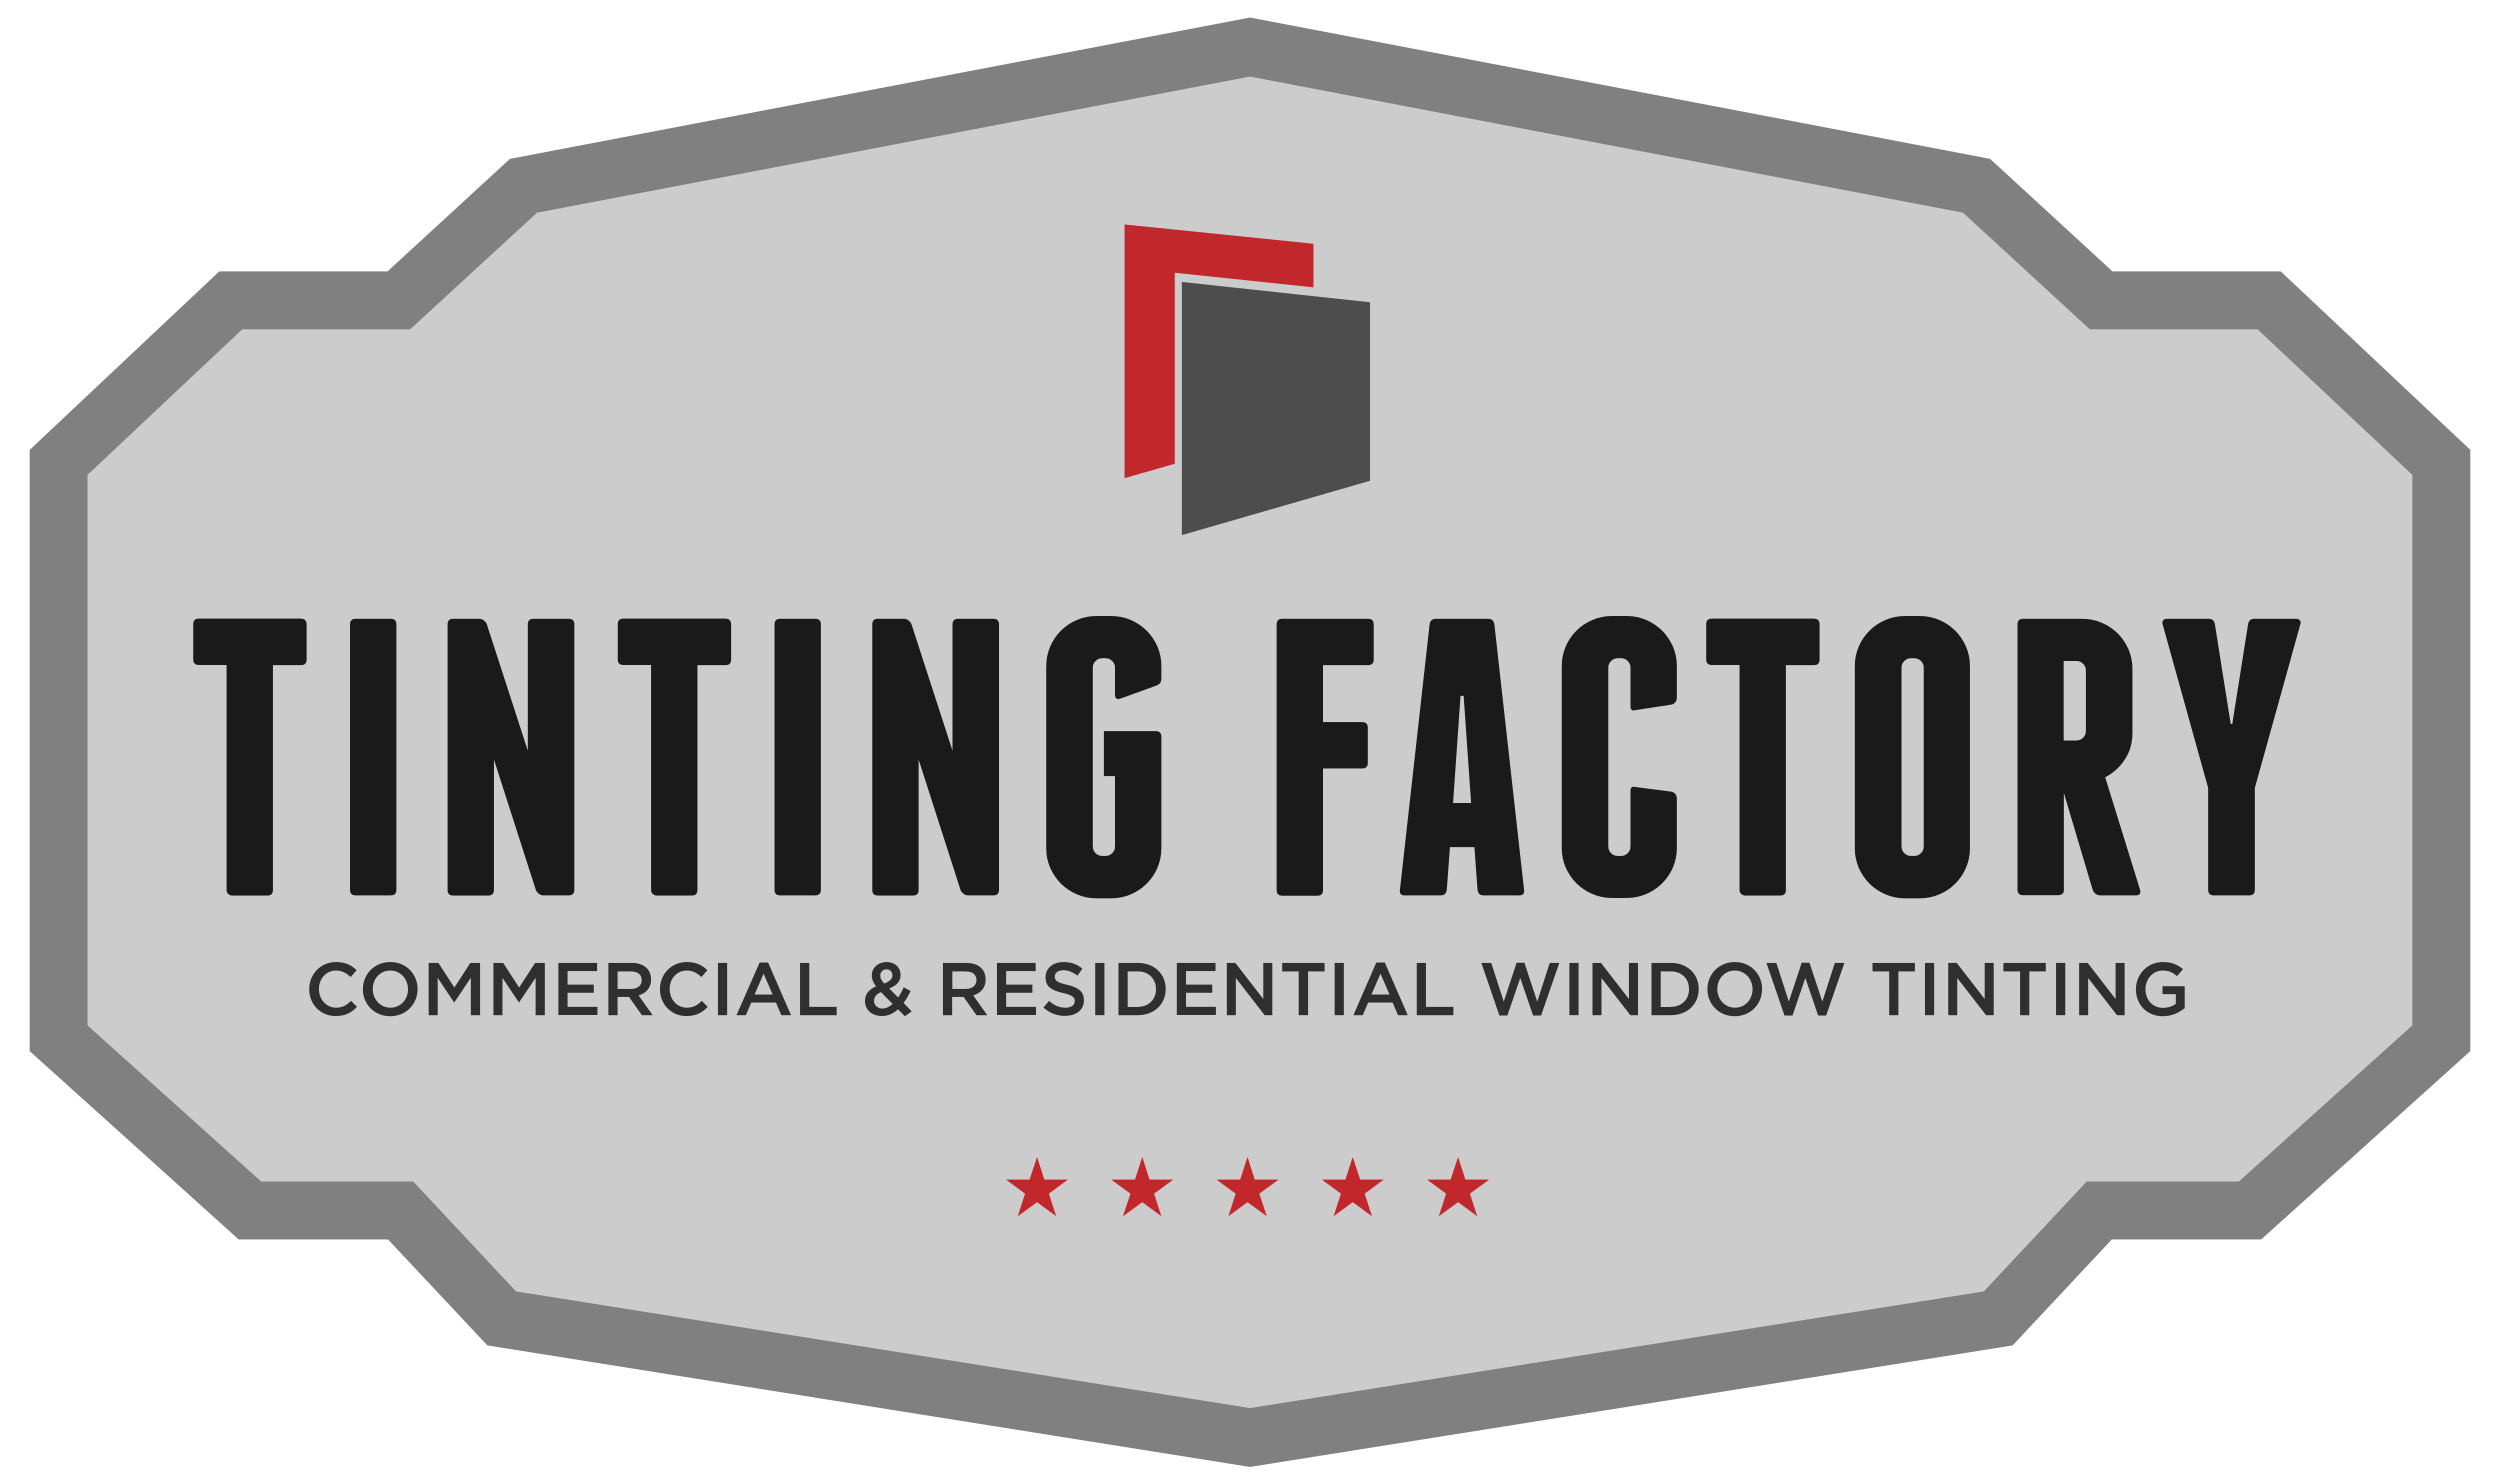
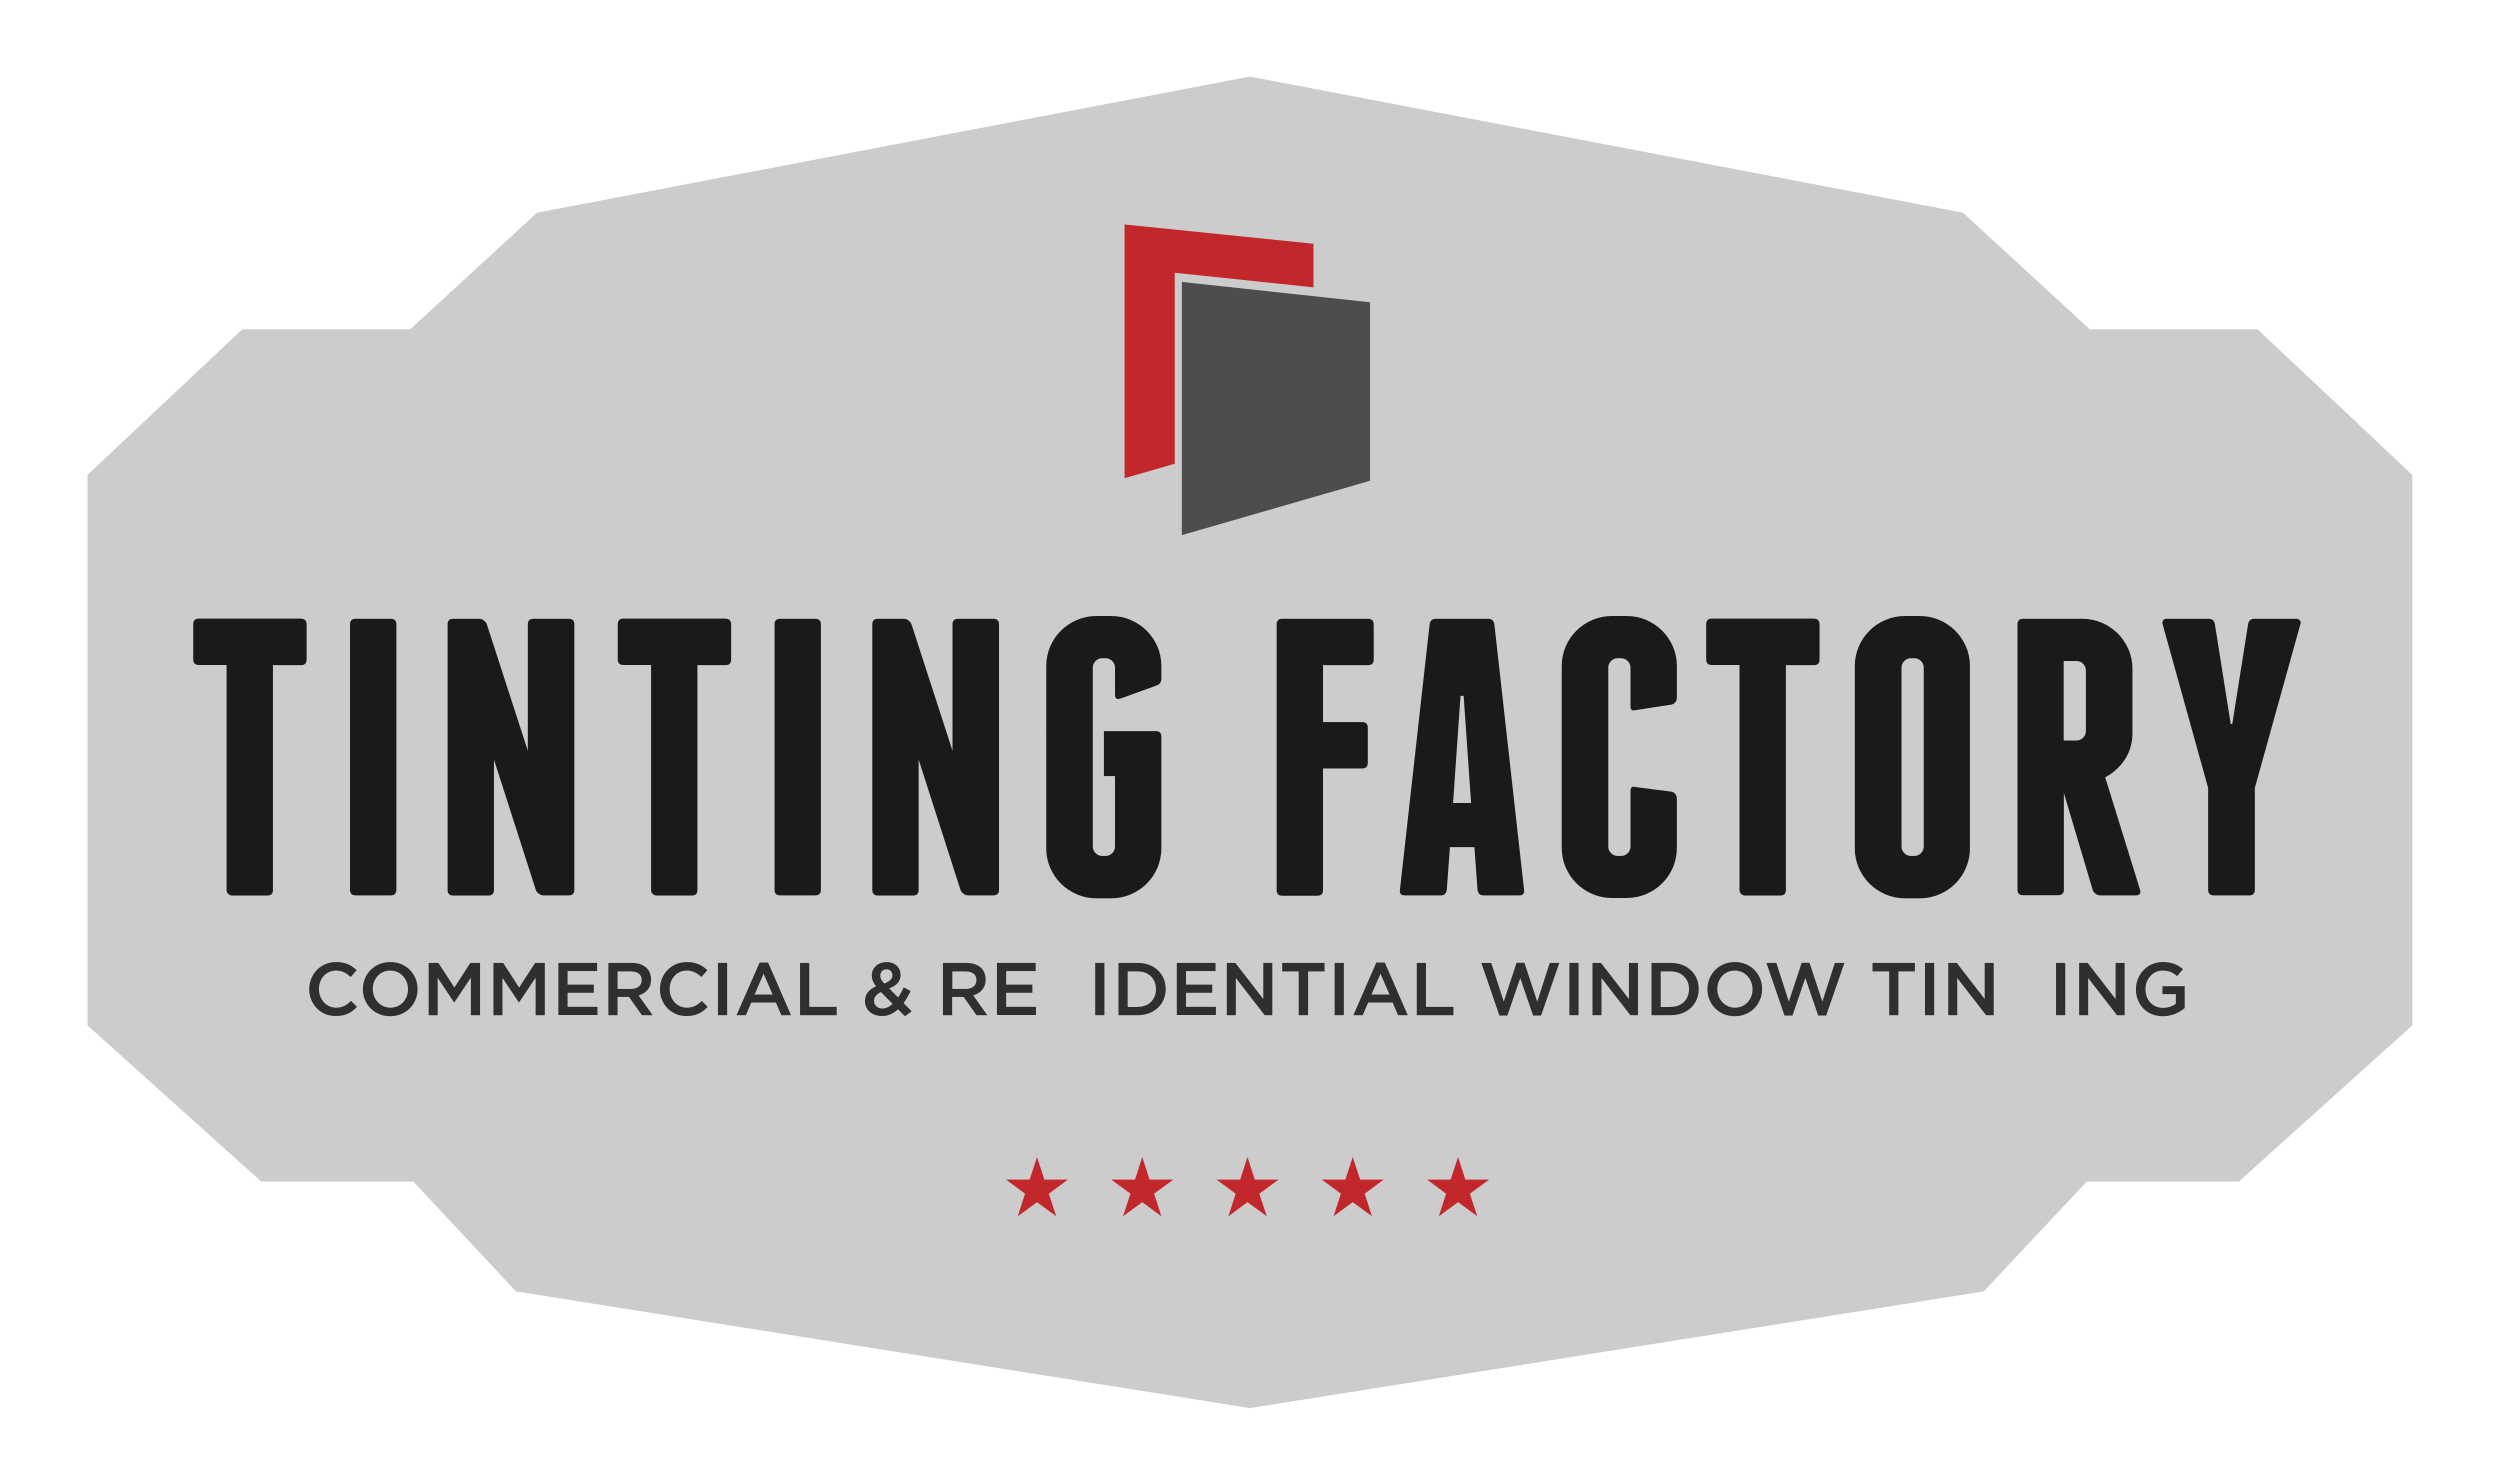
<svg xmlns="http://www.w3.org/2000/svg" version="1.1" id="Label" x="0px" y="0px" viewBox="0 0 1439.9 855" style="enable-background:new 0 0 1439.9 855;" xml:space="preserve">
  <style type="text/css">
	.st0{fill-rule:evenodd;clip-rule:evenodd;fill:#808080;}
	.st1{fill-rule:evenodd;clip-rule:evenodd;fill:#CCCCCC;}
	.st2{fill-rule:evenodd;clip-rule:evenodd;fill:#4D4D4D;}
	.st3{fill-rule:evenodd;clip-rule:evenodd;fill:#C2272C;}
	.st4{fill:#1A1A1A;}
	.st5{fill:#2F2F2F;}
</style>
-   <polygon class="st0" points="719.9,844.9 1159.2,774.9 1216.3,713.9 1302.3,713.9 1422.8,605.4 1422.8,259.1 1313.6,156.3   1216.7,156.3 1146.2,91.5 719.9,10.1 293.7,91.5 223.2,156.3 126.3,156.3 17.1,259.1 17.1,605.4 137.5,713.9 223.5,713.9   280.7,774.9 " />
  <polygon class="st1" points="297.2,743.8 238,680.5 150.4,680.5 50.4,590.6 50.4,273.5 139.5,189.7 236.2,189.7 309.3,122.5   719.9,44.1 1130.6,122.5 1203.7,189.7 1300.3,189.7 1389.4,273.5 1389.4,590.6 1289.5,680.5 1201.9,680.5 1142.6,743.8 719.9,811   " />
  <polygon class="st2" points="789.1,174.1 680.7,162.4 680.7,308.2 789.1,276.9 " />
  <polygon class="st3" points="756.5,165.5 756.5,140.4 647.7,129.3 647.7,275.4 676.6,267.1 676.6,157.1 " />
  <g>
    <polygon class="st3" points="718.5,666.4 722.7,679.4 736.4,679.4 725.3,687.5 729.6,700.5 718.5,692.4 707.5,700.5 711.7,687.5    700.6,679.4 714.3,679.4  " />
    <polygon class="st3" points="779.1,666.4 783.4,679.4 797,679.4 786,687.5 790.2,700.5 779.1,692.4 768.1,700.5 772.3,687.5    761.3,679.4 774.9,679.4  " />
    <polygon class="st3" points="839.8,666.4 844,679.4 857.7,679.4 846.6,687.5 850.8,700.5 839.8,692.4 828.7,700.5 832.9,687.5    821.9,679.4 835.5,679.4  " />
    <polygon class="st3" points="657.9,666.4 653.7,679.4 640,679.4 651.1,687.5 646.8,700.5 657.9,692.4 668.9,700.5 664.7,687.5    675.8,679.4 662.1,679.4  " />
    <polygon class="st3" points="597.3,666.4 593,679.4 579.4,679.4 590.4,687.5 586.2,700.5 597.3,692.4 608.3,700.5 604.1,687.5    615.1,679.4 601.5,679.4  " />
  </g>
  <g>
    <g>
      <path class="st4" d="M176.6,359.6v20.3c0,2.1-1.1,3.2-3.2,3.2h-16.2v129.5c0,2.1-1.1,3.2-3.2,3.2h-20.3c-0.8,0-1.5-0.3-2.2-0.9    c-0.7-0.6-1-1.4-1-2.3V383h-16c-2.1,0-3.2-1.1-3.2-3.2v-20.3c0-2.1,1.1-3.2,3.2-3.2h58.8C175.5,356.4,176.6,357.5,176.6,359.6z" />
      <path class="st4" d="M228.3,512.5c0,2.1-1.1,3.2-3.2,3.2h-20.3c-2.1,0-3.2-1.1-3.2-3.2V359.6c0-2.1,1.1-3.2,3.2-3.2h20.3    c2.1,0,3.2,1.1,3.2,3.2V512.5z" />
      <path class="st4" d="M330.8,359.6v152.9c0,2.1-1.1,3.2-3.2,3.2h-14.6c-0.9,0-1.8-0.3-2.6-0.9c-0.8-0.6-1.4-1.3-1.7-2l-24.2-75.3    v75.1c0,2.1-1.1,3.2-3.2,3.2h-20.3c-2.1,0-3.2-1.1-3.2-3.2V359.6c0-2.1,1.1-3.2,3.2-3.2h15c0.9,0,1.8,0.3,2.6,0.9    c0.8,0.6,1.4,1.3,1.7,2l23.7,73.1v-72.8c0-2.1,1.1-3.2,3.2-3.2h20.3C329.8,356.4,330.8,357.5,330.8,359.6z" />
      <path class="st4" d="M421.1,359.6v20.3c0,2.1-1.1,3.2-3.2,3.2h-16.2v129.5c0,2.1-1.1,3.2-3.2,3.2h-20.3c-0.8,0-1.5-0.3-2.2-0.9    c-0.7-0.6-1-1.4-1-2.3V383h-16c-2.1,0-3.2-1.1-3.2-3.2v-20.3c0-2.1,1.1-3.2,3.2-3.2h58.8C420,356.4,421.1,357.5,421.1,359.6z" />
      <path class="st4" d="M472.8,512.5c0,2.1-1.1,3.2-3.2,3.2h-20.3c-2.1,0-3.2-1.1-3.2-3.2V359.6c0-2.1,1.1-3.2,3.2-3.2h20.3    c2.1,0,3.2,1.1,3.2,3.2V512.5z" />
      <path class="st4" d="M575.4,359.6v152.9c0,2.1-1.1,3.2-3.2,3.2h-14.6c-0.9,0-1.8-0.3-2.6-0.9c-0.8-0.6-1.4-1.3-1.7-2l-24.2-75.3    v75.1c0,2.1-1.1,3.2-3.2,3.2h-20.3c-2.1,0-3.2-1.1-3.2-3.2V359.6c0-2.1,1.1-3.2,3.2-3.2h15c0.9,0,1.8,0.3,2.6,0.9    c0.8,0.6,1.4,1.3,1.7,2l23.7,73.1v-72.8c0-2.1,1.1-3.2,3.2-3.2h20.3C574.3,356.4,575.4,357.5,575.4,359.6z" />
      <path class="st4" d="M651.3,357.1c3.5,1.5,6.5,3.6,9.1,6.1c2.6,2.6,4.6,5.6,6.2,9.1c1.5,3.5,2.3,7.2,2.3,11.2v7.3    c0,2.1-1,3.5-3,4.1l-20.7,7.5c-2,0.6-3-0.1-3-2.3v-15.5c0-1.5-0.5-2.8-1.6-3.9c-1.1-1.1-2.4-1.6-3.9-1.6h-1.8    c-1.5,0-2.8,0.5-3.9,1.6c-1.1,1.1-1.6,2.4-1.6,3.9v102.9c0,1.5,0.5,2.8,1.6,3.9c1.1,1.1,2.4,1.6,3.9,1.6h1.8    c1.5,0,2.8-0.5,3.9-1.6c1.1-1.1,1.6-2.4,1.6-3.9V447h-6.4v-25.9h29.9c2.1,0,3.2,1.1,3.2,3.2v64.4c0,3.9-0.8,7.7-2.3,11.2    c-1.5,3.5-3.6,6.5-6.2,9.1c-2.6,2.6-5.6,4.6-9.1,6.1c-3.5,1.5-7.2,2.3-11.2,2.3h-8.7c-4,0-7.7-0.8-11.2-2.3    c-3.5-1.5-6.5-3.6-9.1-6.1c-2.6-2.6-4.6-5.6-6.2-9.1c-1.5-3.5-2.3-7.2-2.3-11.2V383.5c0-3.9,0.8-7.7,2.3-11.2    c1.5-3.5,3.6-6.5,6.2-9.1c2.6-2.6,5.6-4.6,9.1-6.1c3.5-1.5,7.2-2.3,11.2-2.3h8.7C644,354.8,647.8,355.6,651.3,357.1z" />
      <path class="st4" d="M791.2,359.6v20.3c0,2.1-1.1,3.2-3.2,3.2h-26v32.8h22.6c2.1,0,3.2,1.1,3.2,3.2v20.3c0,2.1-1.1,3.2-3.2,3.2    H762v70.1c0,2.1-1.1,3.2-3.2,3.2h-20.3c-2.1,0-3.2-1.1-3.2-3.2V359.6c0-2.1,1.1-3.2,3.2-3.2H788    C790.1,356.4,791.2,357.5,791.2,359.6z" />
      <path class="st4" d="M877.8,512.5c0.3,2.1-0.6,3.2-2.7,3.2h-20.7c-2,0-3.1-1.1-3.4-3.2l-1.8-24.6h-14.1l-1.8,24.6    c-0.3,2.1-1.4,3.2-3.4,3.2H809c-2.1,0-3-1.1-2.7-3.2l17.1-152.9c0.3-2.1,1.5-3.2,3.6-3.2h30.1c2.1,0,3.3,1.1,3.6,3.2L877.8,512.5z     M847.3,462.5l-4.3-61.7h-1.8l-4.3,61.7H847.3z" />
      <path class="st4" d="M948.2,357.1c3.5,1.5,6.5,3.6,9.1,6.1c2.6,2.6,4.6,5.6,6.2,9.1c1.5,3.5,2.3,7.2,2.3,11.2v18.2    c0,2.1-1,3.5-3,4.1l-20.7,3.2c-2,0.6-3-0.1-3-2.3v-22.1c0-1.5-0.5-2.8-1.6-3.9c-1.1-1.1-2.4-1.6-3.9-1.6h-1.8    c-1.5,0-2.8,0.5-3.9,1.6c-1.1,1.1-1.6,2.4-1.6,3.9v102.9c0,1.5,0.5,2.8,1.6,3.9c1.1,1.1,2.4,1.6,3.9,1.6h1.8    c1.5,0,2.8-0.5,3.9-1.6c1.1-1.1,1.6-2.4,1.6-3.9v-31.9c0-2.1,1-2.9,3-2.3l20.7,2.7c2,0.6,3,2,3,4.1v28.4c0,3.9-0.8,7.7-2.3,11.2    c-1.5,3.5-3.6,6.5-6.2,9.1c-2.6,2.6-5.6,4.6-9.1,6.1c-3.5,1.5-7.2,2.3-11.2,2.3h-8.7c-4,0-7.7-0.8-11.2-2.3    c-3.5-1.5-6.5-3.6-9.1-6.1c-2.6-2.6-4.6-5.6-6.2-9.1c-1.5-3.5-2.3-7.2-2.3-11.2V383.5c0-3.9,0.8-7.7,2.3-11.2    c1.5-3.5,3.6-6.5,6.2-9.1c2.6-2.6,5.6-4.6,9.1-6.1c3.5-1.5,7.2-2.3,11.2-2.3h8.7C941,354.8,944.7,355.6,948.2,357.1z" />
      <path class="st4" d="M1048,359.6v20.3c0,2.1-1.1,3.2-3.2,3.2h-16.2v129.5c0,2.1-1.1,3.2-3.2,3.2h-20.3c-0.8,0-1.5-0.3-2.2-0.9    c-0.7-0.6-1-1.4-1-2.3V383h-16c-2.1,0-3.2-1.1-3.2-3.2v-20.3c0-2.1,1.1-3.2,3.2-3.2h58.8C1047,356.4,1048,357.5,1048,359.6z" />
      <path class="st4" d="M1134.6,488.7c0,3.9-0.8,7.7-2.3,11.2c-1.5,3.5-3.6,6.5-6.2,9.1c-2.6,2.6-5.6,4.6-9.1,6.1    c-3.5,1.5-7.2,2.3-11.2,2.3h-8.7c-4,0-7.7-0.8-11.2-2.3c-3.5-1.5-6.5-3.6-9.1-6.1c-2.6-2.6-4.6-5.6-6.2-9.1    c-1.5-3.5-2.3-7.2-2.3-11.2V383.5c0-3.9,0.8-7.7,2.3-11.2c1.5-3.5,3.6-6.5,6.2-9.1c2.6-2.6,5.6-4.6,9.1-6.1    c3.5-1.5,7.2-2.3,11.2-2.3h8.7c4,0,7.7,0.8,11.2,2.3c3.5,1.5,6.5,3.6,9.1,6.1c2.6,2.6,4.6,5.6,6.2,9.1c1.5,3.5,2.3,7.2,2.3,11.2    V488.7z M1108,384.6c0-1.5-0.5-2.8-1.6-3.9c-1.1-1.1-2.4-1.6-3.9-1.6h-1.8c-1.5,0-2.8,0.5-3.9,1.6c-1.1,1.1-1.6,2.4-1.6,3.9v102.9    c0,1.5,0.5,2.8,1.6,3.9c1.1,1.1,2.4,1.6,3.9,1.6h1.8c1.5,0,2.8-0.5,3.9-1.6c1.1-1.1,1.6-2.4,1.6-3.9V384.6z" />
      <path class="st4" d="M1232.6,512.5c0.5,2.1-0.3,3.2-2.3,3.2h-20.7c-0.9,0-1.8-0.3-2.6-0.9c-0.8-0.6-1.4-1.4-1.7-2.3l-16.6-55.8    v58.9l-0.2-2.3c-0.3,1.5-1.3,2.3-3,2.3h-20.3c-2.1,0-3.2-1.1-3.2-3.2V359.6c0-2.1,1.1-3.2,3.2-3.2h34.2c4,0,7.7,0.8,11.2,2.3    c3.5,1.5,6.5,3.6,9.1,6.1c2.6,2.6,4.6,5.6,6.2,9.1c1.5,3.5,2.3,7.2,2.3,11.2v37.1c0,5.6-1.4,10.7-4.3,15.1    c-2.9,4.5-6.7,7.9-11.4,10.4L1232.6,512.5z M1188.6,426.5h7.3c1.5,0,2.8-0.5,3.9-1.6c1.1-1.1,1.6-2.4,1.6-3.9v-34.8    c0-1.5-0.5-2.8-1.6-3.9c-1.1-1.1-2.4-1.6-3.9-1.6h-7.3V426.5z" />
      <path class="st4" d="M1324.7,357.4c0.5,0.7,0.5,1.4,0.2,2.2l-26.2,94.2v58.7c0,2.1-1.1,3.2-3.2,3.2H1275c-2.1,0-3.2-1.1-3.2-3.2    v-58.7l-26.2-94.2c-0.3-0.8-0.2-1.5,0.2-2.2c0.5-0.7,1.1-1,2.1-1h24.2c2.1,0,3.3,1.1,3.6,3.2l9.1,57.4h0.9l9.1-57.4    c0.3-2.1,1.5-3.2,3.6-3.2h24.2C1323.6,356.4,1324.2,356.8,1324.7,357.4z" />
    </g>
  </g>
  <g>
    <path class="st5" d="M178.1,569.8L178.1,569.8c0-8.6,6.4-15.7,15.5-15.7c5.5,0,8.9,1.9,11.8,4.7l-3.4,3.9c-2.4-2.2-5-3.7-8.4-3.7   c-5.8,0-9.9,4.7-9.9,10.6v0.1c0,5.9,4.2,10.7,9.9,10.7c3.7,0,6.1-1.5,8.6-3.9l3.4,3.4c-3.1,3.3-6.6,5.3-12.2,5.3   C184.7,585.3,178.1,578.4,178.1,569.8z" />
    <path class="st5" d="M209,569.8L209,569.8c0-8.6,6.5-15.7,15.8-15.7c9.2,0,15.7,7,15.7,15.5v0.1c0,8.5-6.5,15.6-15.8,15.6   C215.5,585.3,209,578.2,209,569.8z M235,569.8L235,569.8c0-5.9-4.3-10.8-10.2-10.8c-6,0-10.1,4.8-10.1,10.6v0.1   c0,5.8,4.3,10.7,10.2,10.7C230.8,580.4,235,575.6,235,569.8z" />
    <path class="st5" d="M246.9,554.6h5.6l9.2,14.2l9.2-14.2h5.6v30.1h-5.3v-21.6l-9.5,14.2h-0.2l-9.4-14.1v21.5h-5.2V554.6z" />
    <path class="st5" d="M284.2,554.6h5.6l9.2,14.2l9.2-14.2h5.6v30.1h-5.3v-21.6l-9.5,14.2h-0.2l-9.4-14.1v21.5h-5.2V554.6z" />
    <path class="st5" d="M321.6,554.6h22.3v4.7h-17v7.8h15.1v4.7h-15.1v8.1h17.2v4.7h-22.5V554.6z" />
    <path class="st5" d="M350.4,554.6h13.4c3.8,0,6.8,1.1,8.7,3c1.6,1.6,2.5,3.9,2.5,6.5v0.1c0,4.9-3,7.9-7.2,9.1l8.1,11.4h-6.2   l-7.4-10.5h-6.6v10.5h-5.3V554.6z M363.4,569.6c3.8,0,6.2-2,6.2-5v-0.1c0-3.2-2.3-5-6.2-5h-7.7v10.1H363.4z" />
    <path class="st5" d="M380.1,569.8L380.1,569.8c0-8.6,6.4-15.7,15.5-15.7c5.5,0,8.9,1.9,11.8,4.7l-3.4,3.9c-2.4-2.2-5-3.7-8.4-3.7   c-5.8,0-9.9,4.7-9.9,10.6v0.1c0,5.9,4.2,10.7,9.9,10.7c3.7,0,6.1-1.5,8.6-3.9l3.4,3.4c-3.1,3.3-6.6,5.3-12.2,5.3   C386.7,585.3,380.1,578.4,380.1,569.8z" />
    <path class="st5" d="M413.5,554.6h5.3v30.1h-5.3V554.6z" />
    <path class="st5" d="M437.5,554.4h4.9l13.2,30.3H450l-3.1-7.3h-14.2l-3.1,7.3h-5.4L437.5,554.4z M445,572.8l-5.2-12l-5.2,12H445z" />
    <path class="st5" d="M460.8,554.6h5.3v25.3h15.8v4.8h-21.1V554.6z" />
    <path class="st5" d="M517.2,581.3c-2.6,2.4-5.6,3.9-9.2,3.9c-5.6,0-9.8-3.4-9.8-8.6v-0.1c0-3.9,2.3-6.7,6.4-8.4   c-1.7-2.2-2.5-4.1-2.5-6.3v-0.1c0-4,3.3-7.6,8.6-7.6c4.8,0,8,3.2,8,7.3v0.1c0,4-2.6,6.3-6.6,7.8l5.2,5.2c1.2-1.7,2.2-3.7,3.2-5.8   l4,2.1c-1.2,2.4-2.5,4.8-4.1,6.9l4.7,4.8l-3.9,2.8L517.2,581.3z M514.1,578.2l-6.7-6.8c-2.8,1.2-4,3.1-4,5v0.1c0,2.5,2.1,4.4,5,4.4   C510.5,580.8,512.4,579.8,514.1,578.2z M514,561.8L514,561.8c0-2.1-1.4-3.5-3.4-3.5c-2.1,0-3.6,1.5-3.6,3.6v0.1   c0,1.5,0.6,2.6,2.3,4.5C512.3,565.3,514,563.9,514,561.8z" />
    <path class="st5" d="M543.1,554.6h13.4c3.8,0,6.8,1.1,8.7,3c1.6,1.6,2.5,3.9,2.5,6.5v0.1c0,4.9-3,7.9-7.2,9.1l8.1,11.4h-6.2   l-7.4-10.5h-6.6v10.5h-5.3V554.6z M556.2,569.6c3.8,0,6.2-2,6.2-5v-0.1c0-3.2-2.3-5-6.2-5h-7.7v10.1H556.2z" />
    <path class="st5" d="M574.2,554.6h22.3v4.7h-17v7.8h15.1v4.7h-15.1v8.1h17.2v4.7h-22.5V554.6z" />
-     <path class="st5" d="M601,580.3l3.2-3.8c2.9,2.5,5.8,3.9,9.5,3.9c3.3,0,5.3-1.5,5.3-3.8v-0.1c0-2.1-1.2-3.3-6.8-4.6   c-6.4-1.5-10-3.4-10-9v-0.1c0-5.2,4.3-8.7,10.3-8.7c4.4,0,7.9,1.3,10.9,3.8l-2.8,4c-2.7-2-5.4-3.1-8.2-3.1c-3.1,0-4.9,1.6-4.9,3.6   v0.1c0,2.3,1.4,3.4,7.1,4.7c6.4,1.5,9.7,3.8,9.7,8.8v0.1c0,5.6-4.4,9-10.8,9C609,585.2,604.6,583.6,601,580.3z" />
    <path class="st5" d="M630.8,554.6h5.3v30.1h-5.3V554.6z" />
    <path class="st5" d="M644.2,554.6h11.2c9.5,0,16,6.5,16,15v0.1c0,8.5-6.5,15-16,15h-11.2V554.6z M655.4,579.9   c6.3,0,10.4-4.3,10.4-10.1v-0.1c0-5.9-4.1-10.2-10.4-10.2h-5.9v20.5H655.4z" />
    <path class="st5" d="M677.8,554.6h22.3v4.7h-17v7.8h15.1v4.7h-15.1v8.1h17.2v4.7h-22.5V554.6z" />
    <path class="st5" d="M706.6,554.6h4.9l16.1,20.8v-20.8h5.2v30.1h-4.4l-16.6-21.4v21.4h-5.2V554.6z" />
    <path class="st5" d="M748,559.5h-9.5v-4.9h24.4v4.9h-9.5v25.2H748V559.5z" />
    <path class="st5" d="M768.7,554.6h5.3v30.1h-5.3V554.6z" />
    <path class="st5" d="M792.7,554.4h4.9l13.2,30.3h-5.6l-3.1-7.3H788l-3.1,7.3h-5.4L792.7,554.4z M800.3,572.8l-5.2-12l-5.2,12H800.3   z" />
    <path class="st5" d="M816,554.6h5.3v25.3h15.8v4.8H816V554.6z" />
    <path class="st5" d="M853.2,554.6h5.7l7.2,22.3l7.4-22.4h4.5l7.4,22.4l7.2-22.3h5.5l-10.5,30.3h-4.6l-7.4-21.6l-7.4,21.6h-4.6   L853.2,554.6z" />
    <path class="st5" d="M903.9,554.6h5.3v30.1h-5.3V554.6z" />
    <path class="st5" d="M917.2,554.6h4.9l16.1,20.8v-20.8h5.2v30.1H939l-16.6-21.4v21.4h-5.2V554.6z" />
    <path class="st5" d="M951.2,554.6h11.2c9.5,0,16,6.5,16,15v0.1c0,8.5-6.5,15-16,15h-11.2V554.6z M962.4,579.9   c6.3,0,10.4-4.3,10.4-10.1v-0.1c0-5.9-4.1-10.2-10.4-10.2h-5.9v20.5H962.4z" />
    <path class="st5" d="M983.4,569.8L983.4,569.8c0-8.6,6.5-15.7,15.8-15.7c9.2,0,15.7,7,15.7,15.5v0.1c0,8.5-6.5,15.6-15.8,15.6   C989.9,585.3,983.4,578.2,983.4,569.8z M1009.4,569.8L1009.4,569.8c0-5.9-4.3-10.8-10.2-10.8c-6,0-10.1,4.8-10.1,10.6v0.1   c0,5.8,4.3,10.7,10.2,10.7C1005.2,580.4,1009.4,575.6,1009.4,569.8z" />
    <path class="st5" d="M1017.4,554.6h5.7l7.2,22.3l7.4-22.4h4.5l7.4,22.4l7.2-22.3h5.5l-10.5,30.3h-4.6l-7.4-21.6l-7.4,21.6h-4.6   L1017.4,554.6z" />
    <path class="st5" d="M1088,559.5h-9.5v-4.9h24.4v4.9h-9.5v25.2h-5.3V559.5z" />
    <path class="st5" d="M1108.7,554.6h5.3v30.1h-5.3V554.6z" />
    <path class="st5" d="M1122.1,554.6h4.9l16.1,20.8v-20.8h5.2v30.1h-4.4l-16.6-21.4v21.4h-5.2V554.6z" />
-     <path class="st5" d="M1163.4,559.5h-9.5v-4.9h24.4v4.9h-9.5v25.2h-5.3V559.5z" />
    <path class="st5" d="M1184.2,554.6h5.3v30.1h-5.3V554.6z" />
    <path class="st5" d="M1197.5,554.6h4.9l16.1,20.8v-20.8h5.2v30.1h-4.4l-16.6-21.4v21.4h-5.2V554.6z" />
    <path class="st5" d="M1230.2,569.8L1230.2,569.8c0-8.5,6.5-15.7,15.5-15.7c5.2,0,8.5,1.5,11.6,4.1l-3.4,4c-2.3-2-4.6-3.2-8.4-3.2   c-5.5,0-9.8,4.9-9.8,10.6v0.1c0,6.2,4.1,10.8,10.2,10.8c2.8,0,5.4-0.9,7.3-2.3v-5.6h-7.7v-4.6h12.8v12.6c-3,2.5-7.2,4.7-12.6,4.7   C1236.4,585.3,1230.2,578.5,1230.2,569.8z" />
  </g>
</svg>